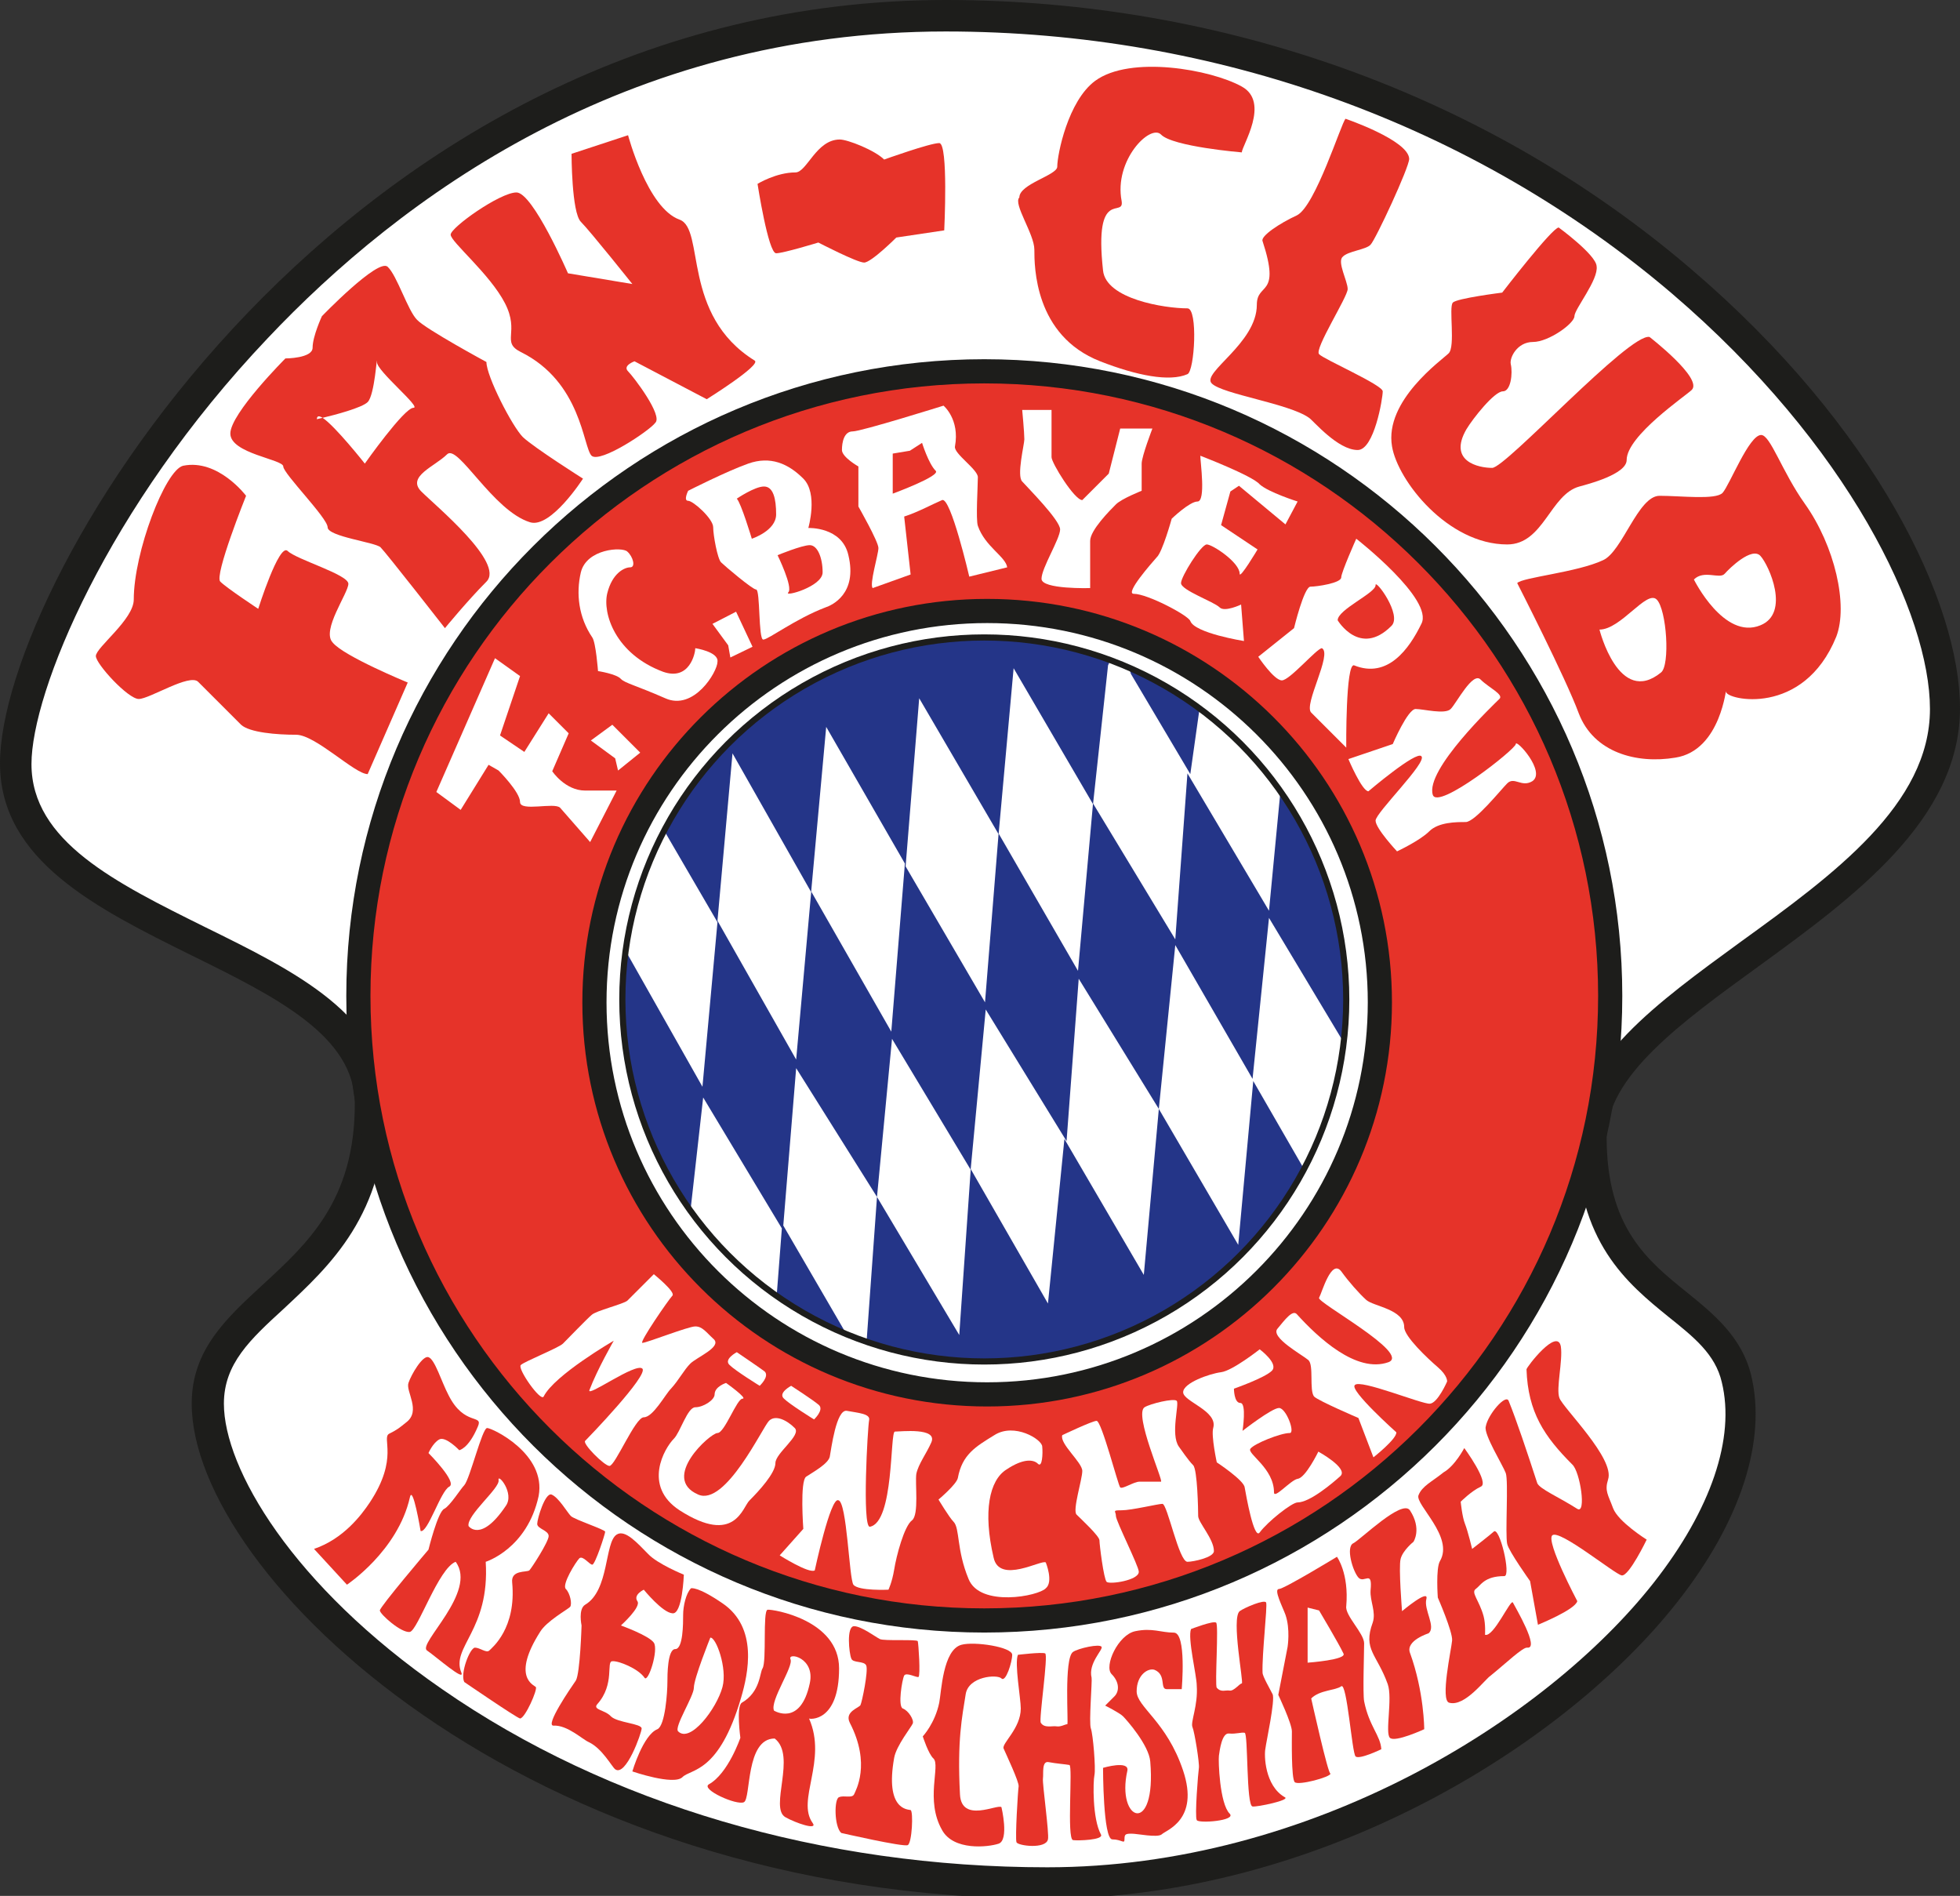
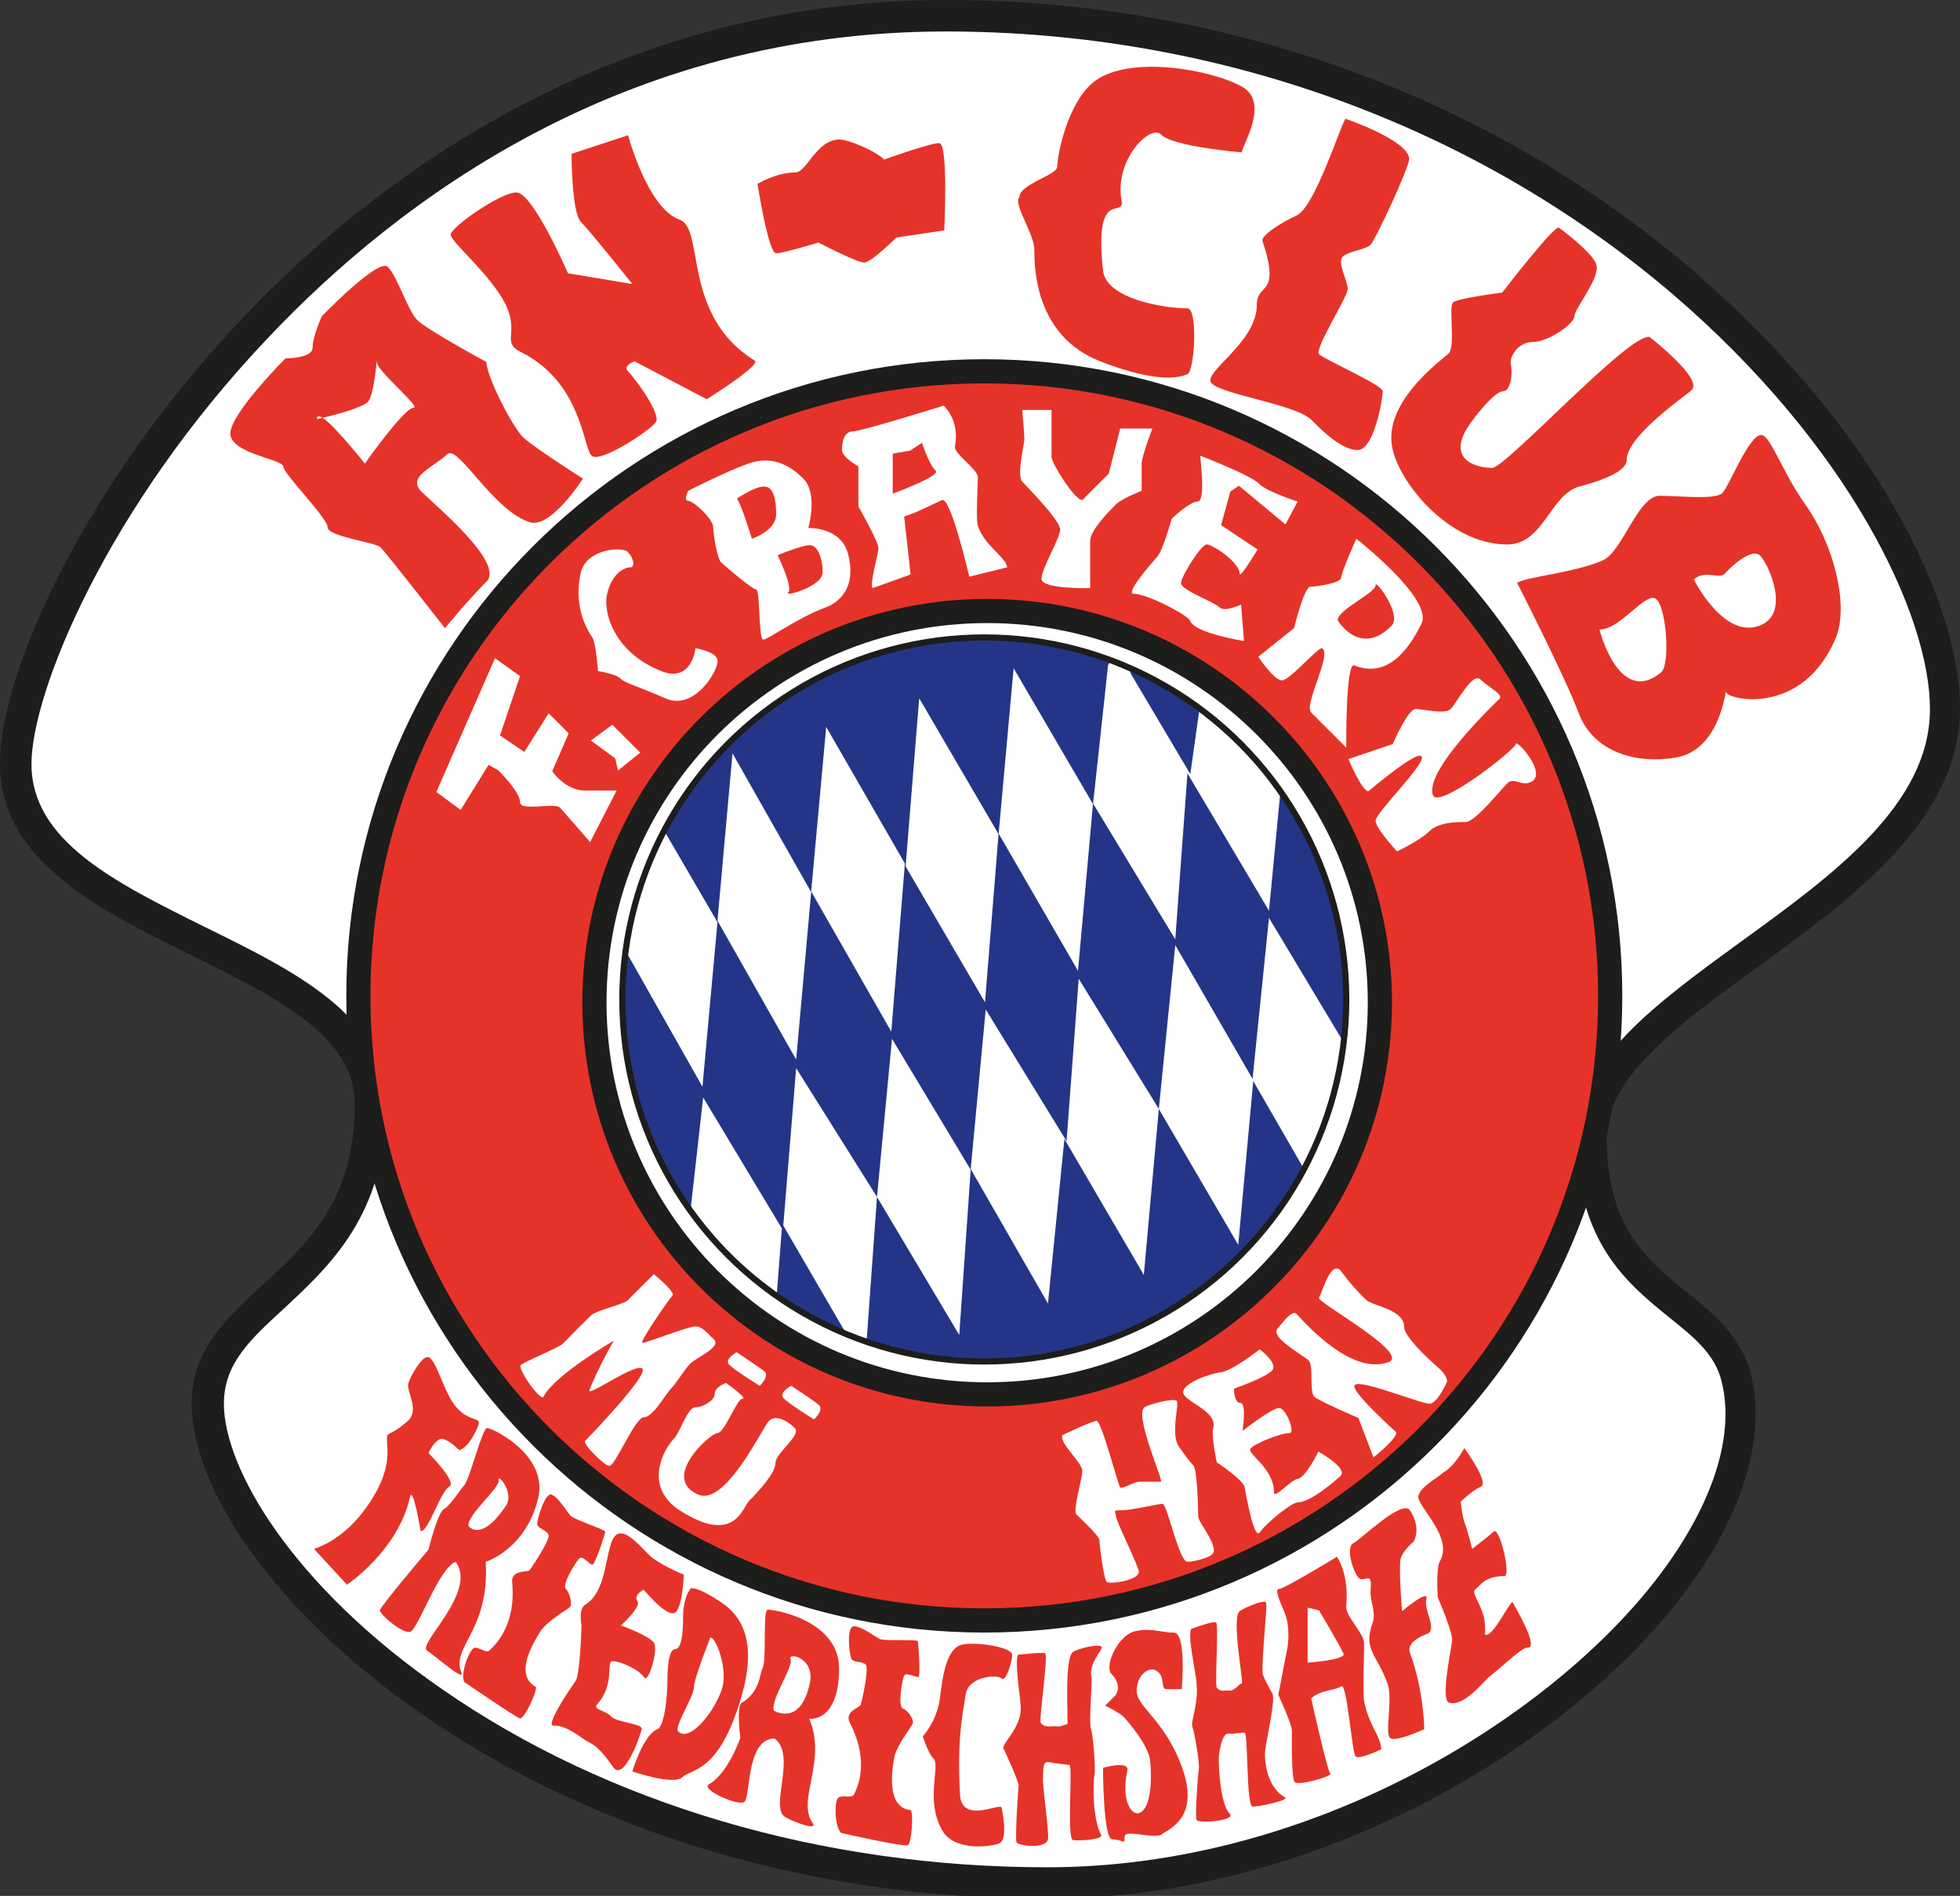
<svg xmlns="http://www.w3.org/2000/svg" xmlns:xlink="http://www.w3.org/1999/xlink" version="1.1" id="Ebene_1" x="0px" y="0px" viewBox="0 0 274 265" style="enable-background:new 0 0 274 265;" xml:space="preserve">
  <rect x="0" y="0" width="274" height="265" fill="#333333" stroke="none" />
  <style type="text/css">
	.st0{fill:#B20933;}
	.st1{fill:#B20933;stroke:#1D1D1B;stroke-width:15.4;}
	.st2{fill:none;stroke:#000000;stroke-width:1.1;}
	.st3{fill:#FFFFFF;}
	.st4{fill:#1D1D1B;}
	.st5{fill:#E63329;}
	.st6{fill:none;stroke:#1D1D1B;stroke-width:3.379;}
	.st7{clip-path:url(#SVGID_2_);}
	.st8{fill:#243588;}
</style>
  <g>
    <g>
      <g>
        <path class="st0" d="M168.8,126.2c0-27.3-1.9-49.7-5.6-67.2c-3.7-17.5-12.7-26.3-27-26.3c-9.7,0-16.9,4.9-21.8,14.7     c-4.8,9.8-7.8,21.1-8.9,33.8c-1.1,12.8-1.7,27.8-1.7,45c0,29.2,1.8,52,5.5,68.2c3.6,16.3,12.6,24.4,26.9,24.4     c14.4,0,23.5-8.1,27.1-24.4C166.9,178.2,168.8,155.4,168.8,126.2z" />
      </g>
      <g>
        <path class="st1" d="M168.8,126.2c0-27.3-1.9-49.7-5.6-67.2c-3.7-17.5-12.7-26.3-27-26.3c-9.7,0-16.9,4.9-21.8,14.7     c-4.8,9.8-7.8,21.1-8.9,33.8c-1.1,12.8-1.7,27.8-1.7,45c0,29.2,1.8,52,5.5,68.2c3.6,16.3,12.6,24.4,26.9,24.4     c14.4,0,23.5-8.1,27.1-24.4C166.9,178.2,168.8,155.4,168.8,126.2z" />
      </g>
      <g>
        <path class="st2" d="M168.8,126.2c0-27.3-1.9-49.7-5.6-67.2c-3.7-17.5-12.7-26.3-27-26.3c-9.7,0-16.9,4.9-21.8,14.7     c-4.8,9.8-7.8,21.1-8.9,33.8c-1.1,12.8-1.7,27.8-1.7,45c0,29.2,1.8,52,5.5,68.2c3.6,16.3,12.6,24.4,26.9,24.4     c14.4,0,23.5-8.1,27.1-24.4C166.9,178.2,168.8,155.4,168.8,126.2z" />
      </g>
    </g>
    <g>
      <g>
        <path class="st3" d="M2.2,106.7c0-23.2,46.2-104.5,130-104.5c88,0,139.7,66.5,139.7,96.8c0,27-49.4,39.4-49.4,59.8     c0,22.5,17.4,22.1,20.2,33.8c6.5,26.5-42.2,70.5-96.4,70.5C73.7,263.2,29,218,29,196.2c0-15.1,22.8-16.2,22.8-41.9     C51.8,132.1,2.2,130.7,2.2,106.7z" />
        <path class="st4" d="M146.2,265.4c-72.9,0-119.4-45.4-119.4-69.2c0-7.5,4.8-11.9,9.9-16.6c6.3-5.8,12.9-11.8,12.9-25.3     c0-9.5-11.1-15-22.9-20.8C13.6,127,0,120.3,0,106.7C0,81,48.3,0,132.2,0C171,0,208,13.3,236.4,37.6c26,22.2,37.6,46.8,37.6,61.4     c0,15.6-15,26.5-28.2,36.1c-10.9,7.9-21.2,15.4-21.2,23.8c0,12.7,5.7,17.3,11.3,21.8c3.7,3,7.6,6.2,8.9,11.5     c2.2,9.1-1.4,20.4-10.3,31.7C218.8,243.9,184.5,265.4,146.2,265.4z M132.2,4.4c-44.8,0-76.3,23.3-94.8,42.9     c-22.5,23.7-33,49.5-33,59.5c0,10.8,11.8,16.6,24.3,22.8C41.1,135.7,54,142,54,154.3c0,15.5-8,22.7-14.3,28.6     c-4.7,4.3-8.4,7.7-8.4,13.3c0,9,9.5,25.4,30.5,39.9c23.2,16.1,53.2,24.9,84.6,24.9c36.8,0,69.7-20.6,84.8-39.8     c8-10.2,11.4-20.2,9.5-28c-0.9-3.9-3.9-6.3-7.4-9.1c-5.8-4.7-12.9-10.5-12.9-25.2c0-10.6,11.2-18.7,23-27.3     c13-9.4,26.4-19.2,26.4-32.5c0-13.1-11.3-36.9-36.1-58.1C206,17.4,170,4.4,132.2,4.4z" />
      </g>
      <g>
        <g>
          <path class="st5" d="M137.6,51.9c-48.3,0-87.5,39.2-87.5,87.3c0,48.2,39.3,87.3,87.5,87.3c48.3,0,87.5-39.2,87.5-87.3      C225.1,91.1,185.9,51.9,137.6,51.9z M138,194.9c-30.3,0-54.9-24.5-54.9-54.8c0-30.2,24.6-54.7,54.9-54.7      c30.3,0,54.9,24.5,54.9,54.7C192.9,170.3,168.3,194.9,138,194.9z" />
        </g>
        <g>
          <path class="st6" d="M137.6,51.9c-48.3,0-87.5,39.2-87.5,87.3c0,48.2,39.3,87.3,87.5,87.3c48.3,0,87.5-39.2,87.5-87.3      C225.1,91.1,185.9,51.9,137.6,51.9z M138,194.9c-30.3,0-54.9-24.5-54.9-54.8c0-30.2,24.6-54.7,54.9-54.7      c30.3,0,54.9,24.5,54.9,54.7C192.9,170.3,168.3,194.9,138,194.9z" />
        </g>
      </g>
      <g>
        <defs>
          <ellipse id="SVGID_1_" cx="137.6" cy="139.7" rx="50.6" ry="50.6" />
        </defs>
        <clipPath id="SVGID_2_">
          <use xlink:href="#SVGID_1_" style="overflow:visible;" />
        </clipPath>
        <g class="st7">
          <g>
            <path class="st8" d="M175.1,150.8l2.3-22.5l15,25l2.9-30l-15.2-24.2l-2.7,28.2L166,108.1l-1.7,23.2l-11.5-19l-2.1,23.4       l-11.1-19.2l-1.9,23.6l-11.1-19l1.9-23.5l11.1,19l2.1-23.2l11.1,19l2.1-19.4l1.7-3.8l1.5,5l8.3,14l3.3-23.4l-57.2-4.2L88,106.4       l3.1,6.7l9.2,15.8l-2.1,23l-14.7-26L95,182.8l3.3-29.4l11,18.3l-1.9,24.7l33,3.8l44.2-32.8l-9.4-16.3l-2.1,22.9L162,155       l-2.1,23.2l-11.1-19l-2.3,23l-10.8-18.8l2.1-22.3l11.3,18.4l1.7-22.7L162,155l2.3-22.9L175.1,150.8z M126.5,120.7l-1.9,23.5       l-11.2-19.6l2.1-23L126.5,120.7z M113.4,124.7l-2.1,23.4l-11-19.4l2.1-23.4L113.4,124.7z M122.6,167.3l-1.7,23.6l-11.4-19.6       l1.8-22L122.6,167.3l2.1-22.1l11,18.3l-1.6,23.1L122.6,167.3z" />
          </g>
        </g>
        <use xlink:href="#SVGID_1_" style="overflow:visible;fill:none;stroke:#1D1D1B;stroke-width:0.86;" />
      </g>
      <path class="st3" d="M64.4,113.2l-3.4-2.5l8.2-18.7l3.5,2.5l-2.8,8.3l3.4,2.3l3.4-5.4l2.8,2.8l-2.3,5.3c0,0,1.8,2.7,4.6,2.7    c2.8,0,4.4,0,4.4,0l-3.7,7.2c0,0-3.4-3.9-4.2-4.8c-0.8-0.8-5.6,0.6-5.6-0.8c0-1.4-3-4.4-3-4.4l-1.4-0.8L64.4,113.2z" />
      <polygon class="st3" points="82.6,103.5 86,106 86.4,107.7 89.5,105.2 85.6,101.3   " />
      <path class="st3" d="M97.2,90.6c0,0.7-0.8,4.6-4.5,3.3c-6.7-2.5-8.5-8.2-7.8-11c0.7-2.8,2.4-3.6,3.2-3.6c0.8,0,0.4-1.5-0.4-2.2    c-0.7-0.7-5.7-0.4-6.5,2.9c-0.7,3-0.3,6.3,1.6,9.1c0.5,0.7,0.8,4.7,0.8,4.7s2.6,0.4,3.2,1.1c0.6,0.6,2.1,0.9,6.2,2.7    c4,1.8,7.3-3.7,7.3-5.1C100.5,91.1,97.2,90.6,97.2,90.6z" />
-       <polygon class="st3" points="99.6,87.2 101.8,90.2 102.1,91.9 105.2,90.4 102.9,85.5   " />
      <g>
        <g>
          <path class="st3" d="M118.6,77.6c-0.9-4-5.6-3.8-5.6-3.8s1.4-4.8-0.7-6.9c-2.1-2.1-4.6-3.2-7.7-2.1c-3.1,1.1-8.4,3.8-8.4,3.8      s-0.7,1.4,0,1.4c0.7,0,3.5,2.5,3.5,3.7c0,1.1,0.6,4.4,1.1,4.9c0.5,0.5,4.4,3.8,4.9,3.8c0.6,0,0.3,7,1,7c0.7,0,4.5-2.9,8.7-4.5      C116.3,84.6,119.9,83,118.6,77.6z M105.1,75.3c0,0-1.5-5-2.1-5.6c0,0,2.5-1.7,3.8-1.7c1.3,0,1.7,1.7,1.7,3.9      C108.5,74.2,105.1,75.3,105.1,75.3z M110.2,82.8c0.7-0.7-1.5-5.2-1.5-5.2s3.4-1.4,4.5-1.4c1.1,0,1.8,1.8,1.8,3.8      C115,82,109.5,83.5,110.2,82.8z" />
        </g>
      </g>
      <g>
        <g>
          <path class="st3" d="M136.7,73.5c-0.3-0.9,0-5.6,0-6.8c0-1.1-3.4-3.3-3.2-4.3c0.7-3.8-1.6-5.7-1.6-5.7s-11.5,3.6-12.7,3.6      c-1.2,0-1.5,1.5-1.5,2.6c0,1,2.3,2.3,2.3,2.3v5.6c0,0,2.8,4.9,2.8,5.8c0,0.9-1.3,5.1-0.8,5.6l5.3-1.9l-0.9-8.1      c1.9-0.6,4.1-1.8,5.3-2.3c1.2-0.5,3.8,10.7,3.8,10.7l5.3-1.3C140.6,77.8,137.7,76.4,136.7,73.5z M124.8,69c0-0.8,0-5.6,0-5.6      l2.4-0.4l1.7-1.1c0,0,0.9,2.9,1.9,3.9C131.6,66.5,124.8,69,124.8,69z" />
        </g>
      </g>
      <path class="st3" d="M142.9,57.3c0.9,0,4.1,0,4.1,0s0,5.8,0,6.6c0,0.8,3.2,6,4.3,6l3.7-3.7l1.6-6.3h4.5c0,0-1.5,3.9-1.5,4.9    c0,0.9,0,3.8,0,3.8s-2.8,1.1-3.6,1.9c-0.8,0.8-3.6,3.6-3.6,5.1c0,1.5,0,6.6,0,6.6s-6.8,0.2-6.8-1.3c0-1.5,2.6-5.6,2.6-6.9    c0-1.3-4.6-5.9-5.3-6.7c-0.8-0.8,0.3-5.2,0.3-5.9C143.2,60.5,142.9,57.3,142.9,57.3z" />
      <path class="st3" d="M167.8,63.7c0,0.9,0.8,6.4-0.4,6.4c-1.1,0-3.6,2.4-3.6,2.4s-1.3,4.7-2.1,5.4c-0.7,0.8-4.5,5.1-3.2,5.1    c1.9,0,7.6,3,7.9,3.8c0.6,1.7,7.5,2.8,7.5,2.8l-0.4-5.1c0,0-2.3,1.1-3,0.4c-0.8-0.8-5.4-2.4-5.4-3.4c0-0.9,2.8-5.4,3.6-5.4    c0.8,0,4.6,2.5,4.6,4.1c0,0.8,2.5-3.4,2.5-3.4l-5.1-3.4l1.3-4.7l1.2-0.8l6.5,5.4l1.7-3.2c0,0-4.1-1.3-5.3-2.4    C175.1,66.5,167.8,63.7,167.8,63.7z" />
      <g>
        <g>
          <path class="st3" d="M189.6,75.3c0,0-2.1,4.7-2.1,5.4c0,0.8-3.4,1.3-4.3,1.3c-0.9,0-2.3,5.8-2.3,5.8l-5,4c0,0,2.2,3.3,3.3,3.3      c1.1,0,4.9-4.5,5.6-4.5c1.5,0.8-2.6,7.9-1.5,9c1.1,1.1,4.9,4.9,4.9,4.9s-0.1-11.9,1.1-11.5c4.7,1.9,7.7-2.3,9.4-5.8      C200.5,83.8,189.6,75.3,189.6,75.3z M194.5,87.5c-4.4,4.4-7.5-0.8-7.5-0.8c0-1.5,5.3-3.8,5.3-4.9      C192.2,80.8,196.1,86,194.5,87.5z" />
        </g>
      </g>
      <path class="st3" d="M191.3,110.6c-0.9,0-2.8-4.5-2.8-4.5l6.2-2.1c0,0,2.1-4.9,3.2-4.9c1.1,0,4.1,0.8,4.9,0    c0.8-0.8,3.1-5.3,4.2-4.1c1.1,1.1,3.3,2.1,2.6,2.7c-0.7,0.7-10.4,9.9-9.3,13.4c0.7,2.2,11.6-6.4,11.6-7.1c0-0.8,4.3,3.9,2.3,5.2    c-1.5,0.9-2.5-0.7-3.5,0.3c-0.9,0.9-4.5,5.4-5.8,5.4c-1.3,0-3.8,0-5.1,1.3c-1.3,1.3-4.5,2.8-4.5,2.8s-3-3.2-3-4.3    c0-1.1,7.3-8.2,6.4-9C198,104.9,191.3,110.6,191.3,110.6z" />
      <path class="st3" d="M76,195.2c-0.4,0.8-3.7-3.9-3.2-4.4c0.5-0.5,5.3-2.4,5.9-3c0.6-0.6,3.4-3.5,4-4c0.6-0.6,4.4-1.5,5-2    c0.6-0.6,3.7-3.7,3.7-3.7s3.1,2.5,2.6,3c-0.5,0.5-4.7,6.6-4.2,6.6c0.6,0,6.4-2.3,7.4-2.3c1,0,1.5,0.8,2.6,1.8    c1.1,1.1-2.4,2.5-3.3,3.4c-0.9,0.9-1.6,2.3-2.7,3.5c-0.8,0.8-2.5,4-3.8,4c-1.2,0-4,6.8-4.8,6.8c-0.7,0-3.8-3.1-3.4-3.5    c0.4-0.4,8.9-9.2,8-10.1c-0.9-0.9-7.8,4.1-7.4,3c1.1-2.9,3.4-6.9,3.4-6.9S77.5,192.2,76,195.2z" />
      <path class="st3" d="M101.5,193.3c0,0-1.6,0.5-1.6,1.6c0,0.8-1.6,1.8-2.7,1.8s-2.1,3.5-3,4.4c-1.3,1.3-4.4,6.6,0.8,10    c7.8,5,8.8-0.5,9.8-1.4c1.3-1.3,3.6-3.8,3.6-5.2s3.7-3.9,2.7-4.9c-1.1-1.1-2.7-1.9-3.6-1c-0.9,0.9-6.1,12-9.9,10.3    c-5.3-2.3,1.7-8.6,2.7-8.6c1,0,2.7-4.8,3.5-4.8C104.6,195.5,101.5,193.3,101.5,193.3z" />
      <path class="st3" d="M103,189c0,0-1.9,1-1,1.8c0.8,0.8,4.2,2.9,4.2,2.9s1.4-1.3,0.7-2C106.1,191.1,103,189,103,189z" />
      <path class="st3" d="M110.6,193.7c0,0-1.9,1-1,1.8c0.8,0.8,4.2,2.9,4.2,2.9s1.4-1.3,0.7-2C113.7,195.7,110.6,193.7,110.6,193.7z" />
-       <path class="st3" d="M113.9,219.5c-0.8,0.5-4.9-2.1-4.9-2.1l3.3-3.7c0,0-0.5-6.7,0.4-7.3c0.9-0.6,3.1-1.8,3.3-2.8    c0.2-1,0.9-6.7,2.4-6.4c1.6,0.3,3.3,0.4,3.1,1.3c-0.2,0.9-1,15,0.1,14.9c3.4-0.6,2.8-13.3,3.5-13.3c0.8,0,6-0.6,5.1,1.5    c-0.7,1.6-1.8,3-2.1,4.4c-0.2,1.3,0.4,5.7-0.6,6.5c-1.1,0.8-2.2,5-2.5,6.9c-0.3,1.8-0.8,2.8-0.8,2.8s-4.2,0.2-4.9-0.7    c-0.6-0.9-0.9-11.6-2.1-11.8C116.1,209.2,113.9,219.5,113.9,219.5z" />
-       <path class="st3" d="M146.2,218.4c-0.5-0.5-6.5,3.1-7.3-0.7c-1.5-6.4-0.6-10.8,1.8-12.3c2.4-1.6,3.8-1.4,4.4-0.8    c0.6,0.6,0.7-1.4,0.6-2.4c0-1-3.9-3.4-6.7-1.6c-2.6,1.6-4.5,2.7-5.1,6c-0.2,0.9-2.7,3-2.7,3s1.5,2.5,2.1,3.1    c0.9,0.9,0.4,3.9,2.1,8c1.6,4,9.8,2.4,10.8,1.3C147.3,221.1,146.2,218.4,146.2,218.4z" />
      <path class="st3" d="M148.5,200.6c-0.4,1.2,2.8,3.8,2.8,5c0,1.2-1.4,5.5-0.8,6.1c0.6,0.6,3.2,3,3.2,3.6c0,0.6,0.6,5.4,1,5.8    c0.4,0.4,4.5-0.2,4.5-1.4c0-0.8-3.2-7.1-3.2-7.8c0-0.7-0.6-0.8,0.8-0.8c1.4,0,5.1-0.9,5.7-0.9c0.7,0,2.3,8.1,3.5,8.1    c0.8,0,3.7-0.6,3.7-1.5c0-1.7-2.2-4-2.2-4.9c0-0.8-0.1-6.5-0.7-7.1c-0.7-0.7-1.7-2.2-2-2.6c-1.2-1.7,0.1-6-0.3-6.4    c-0.4-0.4-3.7,0.4-4.5,0.9c-1.5,1,2.7,10.4,2.3,10.4c-0.4,0-2.2,0-3,0c-0.8,0-2.4,1.1-2.7,0.8c-0.3-0.3-2.6-9.3-3.3-9.3    C152.7,198.6,148.5,200.6,148.5,200.6z" />
      <path class="st3" d="M165.4,194.6c0,1.3,4.9,2.6,4.2,5c-0.3,1.1,0.5,4.8,0.5,4.8s3.8,2.5,3.9,3.5c0.2,1.1,1.3,7.4,2.1,6.3    c1.1-1.5,4.5-4.2,5.3-4.2c1.7,0,4.9-2.7,6-3.7c1.1-1.1-3.1-3.4-3.1-3.4s-1.8,3.7-2.9,3.8c-1,0.2-3.3,2.9-3.3,1.9    c0-3.4-3.8-5.4-3.3-6.1c0.5-0.7,4.2-2.2,5.5-2.2c0.8,0-0.5-3.5-1.5-3.5c-1,0-5.1,3.2-5.1,3.2s0.6-3.9-0.3-3.9c-0.9,0-0.9-2-0.9-2    s4.3-1.5,5.3-2.5c1-1-1.7-3-1.7-3s-3.8,3-5.4,3.2C169.1,192,165.4,193.3,165.4,194.6z" />
      <path class="st3" d="M195.2,200.2c0.1,0.9-3.2,3.5-3.2,3.5l-2.1-5.5c0,0-5.6-2.4-6.2-3c-0.7-0.9,0-4.4-0.8-5.1    c-0.8-0.7-5.4-3.2-4.3-4.4c1-1.2,2.1-2.7,2.7-2c2.9,3.2,8.3,8.3,12.8,6.7c3.2-1.2-10.1-8.4-9.7-9c0.4-0.7,1.7-5.5,3.1-3.7    c1,1.4,2.5,3.1,3.5,4c1,0.9,5.3,1.3,5.3,3.8c0,1.3,3.3,4.4,4.7,5.6c1.4,1.2,1.3,2,1.3,2s-1.3,3-2.4,3.1c-1.1,0.1-9.8-3.5-10.5-2.6    C188.6,194.3,195.2,200.2,195.2,200.2z" />
-       <path class="st5" d="M51.4,108.2c-1.8,0-7.3-5.5-10-5.5c-2.7,0-6.5-0.3-7.7-1.4c-1.2-1.2-4.9-4.9-6-6c-1.2-1.2-6.8,2.4-8.3,2.4    c-1.5,0-6-4.9-6-6c0-1.2,5.3-5.1,5.3-7.9c0-6.6,4.4-18.1,6.9-18.7c4.9-1,8.8,4.2,8.8,4.2s-4.5,11.2-3.6,12    c0.9,0.9,5.3,3.8,5.3,3.8s2.9-9.2,4.1-8.1c1.2,1.2,8.5,3.3,8.5,4.6c0,1.3-3.8,6.5-2.2,8.2C48,91.7,57,95.4,57,95.4L51.4,108.2z" />
      <g>
        <g>
          <path class="st5" d="M73.1,61.1c-1.5-1.5-5.1-8.5-5.1-10.5c0,0-8.5-4.6-9.7-5.9c-1.3-1.3-2.8-6.2-4.1-7.4      c-1.3-1.3-9.2,6.9-9.2,6.9s-1.3,2.8-1.3,4.4c0,1.5-3.8,1.5-3.8,1.5s-7.7,7.7-7.7,10.5c0,2.8,7.4,3.6,7.4,4.6s6.2,7.2,6.2,8.5      c0,1.3,6.7,2.1,7.4,2.8c0.8,0.8,9,11.3,9,11.3s3.2-3.9,5.8-6.5c2.6-2.6-7.1-10.6-9.1-12.6c-2.1-2.1,1.9-3.5,3.6-5.2      c1.5-1.5,6.4,7.9,11.6,9.5c2.9,0.9,7.4-6.1,7.4-6.1S74.7,62.6,73.1,61.1z M57.8,57c-1.3,0-6.8,7.8-6.8,7.8s-4.1-5.2-5.9-6.4      c-0.5,0.1-0.8,0.2-0.8,0.2c0-0.5,0.3-0.5,0.8-0.2c1.7-0.4,5.5-1.4,6.3-2.2c1-1,1.3-6.9,1.3-5.6C52.6,51.8,59,57,57.8,57z" />
        </g>
      </g>
      <path class="st5" d="M82.7,63.7c-1.2-1.2-1.4-10.3-9.9-14.5c-2.8-1.4-0.1-2.7-2.2-6.8c-2.1-4.1-7.6-8.6-7.6-9.6    c0-1,6.9-5.9,9.2-5.9c2.3,0,7.2,11.3,7.2,11.3l9,1.5c0,0-5.9-7.4-7.2-8.7c-1.3-1.3-1.3-9.5-1.3-9.5l7.9-2.6c0,0,2.7,10.2,7.2,11.8    c3.6,1.3,0.2,13.3,10.5,19.7c1,0.6-6.7,5.4-6.7,5.4l-10.1-5.3c0,0-1.7,0.6-0.9,1.4c0.8,0.8,4.9,6.2,3.8,7.2    C90.8,60.2,83.9,64.8,82.7,63.7z" />
      <path class="st5" d="M105.9,25.7c0,0,1.5,9.7,2.6,9.7c1,0,5.9-1.5,5.9-1.5s5.4,2.8,6.4,2.8c1,0,4.5-3.5,4.5-3.5l6.7-1    c0,0,0.6-12.2-0.7-12.2c-1.3,0-7.7,2.3-7.7,2.3c-1.3-1.3-5.1-2.8-6.2-2.8c-3.3,0-4.6,4.6-6.2,4.6    C108.5,24.1,105.9,25.7,105.9,25.7z" />
      <path class="st5" d="M173.6,21.3c0-0.9,4-7,0-9.2c-4.3-2.4-15.6-4.4-20.5-0.8c-3.8,2.8-5.3,10.3-5.3,12c0,1.2-5.3,2.4-5.3,4.3    c-0.9,0.9,2.1,5.1,2.1,7.3c0,2.3,0,12,9.2,15.6c5.1,2,9.7,2.9,12.2,1.8c1-0.4,1.5-9.2,0-9.2c-3.2,0-11.4-1.3-11.8-5.3    c-1.3-11.8,3-7.2,2.6-9.7c-1.1-5.7,4-10.8,5.5-9.3C163.9,20.5,173.6,21.3,173.6,21.3z" />
      <path class="st5" d="M188.1,16.6c-0.6,0.6-4.2,12.2-6.8,13.5c-2.4,1.1-5.1,2.9-4.8,3.6c2.6,7.9-0.8,5.7-0.8,8.9    c0,5.4-7.8,9.5-6.3,11c1.5,1.5,10.8,2.8,13.6,4.8c0.6,0.4,4,4.5,6.8,4.5c2.3,0,3.5-7.2,3.5-8.2c0-0.9-8.3-4.5-8.9-5.2    c-0.7-0.7,4-8,4-9.1c0-1.1-1.5-3.8-0.7-4.5c0.7-0.8,3.3-1,3.9-1.7c0.7-0.7,5.4-10.8,5.4-12C196.9,19.6,188.1,16.6,188.1,16.6z" />
      <path class="st5" d="M217.9,31.8c-0.9,0-7.9,9.1-7.9,9.1s-6.4,0.8-6.9,1.4c-0.6,0.6,0.4,6.2-0.6,7.1c-0.9,0.9-9,6.6-7.9,13    c0.8,4.8,7.8,13.7,16.1,13.7c5.1,0,6-7,10.1-8.1c1.1-0.3,6.6-1.7,6.6-3.7c0-3.4,8.3-9,9.1-9.8c1.6-1.6-5.9-7.4-5.9-7.4    c-2.8-0.6-20.1,18.3-22,18.3c-1.9,0-6.2-0.9-3.6-5.4c0.9-1.5,3.9-5.3,5.1-5.3c1.1,0,1.4-2.5,1.1-3.8c-0.2-0.9,0.9-3.1,3.1-3.1    s5.8-2.6,5.8-3.6c0-1,3.4-5.1,3.1-7C223.1,35.6,217.9,31.8,217.9,31.8z" />
      <g>
        <g>
          <path class="st5" d="M252.3,70.4c-3.2-4.5-4.8-9.6-6.1-9.6c-1.7,0-4.4,7-5.4,8.1c-1,1-5.8,0.4-8.8,0.4s-5.2,7.8-7.9,9      c-3.6,1.7-11.3,2.4-12,3.2c0,0,6.8,13.3,8.6,18.2c2.1,5.5,8.1,7.1,13.5,6.2c6.5-1,7.1-10.3,7.1-9.2c0,1.1,10.8,3.6,15.4-7.7      C258.4,84.6,256.5,76.3,252.3,70.4z M232.2,94c-5.9,4.8-8.6-6-8.6-6c3,0,6.6-5.6,8-4.2C233,85.2,233.5,93,232.2,94z M246.1,87.4      c-5.1,2.1-9.3-6.4-9.3-6.4c1.4-1.4,3.6,0,4.3-0.8c0.7-0.8,3.8-3.8,5-2.5C247.3,79,250.3,85.7,246.1,87.4z" />
        </g>
      </g>
      <path class="st5" d="M43.9,216.5c4.1-1.4,6.6-4.7,7.8-6.5c4.1-6.2,1.6-9,2.7-9.6c1.2-0.6,1.4-0.8,2.4-1.6c2.1-1.6-0.1-4.3,0.3-5.5    c0.4-1.2,2-3.9,2.8-3.6c0.9,0.3,1.8,3.4,2.8,5.3c2.2,4.4,4.9,2.6,4.1,4.4c-1.3,3.1-2.6,3.3-2.6,3.3s-1.9-2-2.8-1.5    c-0.9,0.5-1.5,1.9-1.5,1.9s4.1,4.1,2.9,4.7c-1.2,0.6-3,6.5-4,6.2c0,0-1.1-6.6-1.5-4.7c-1.7,7.5-8.8,12.2-8.8,12.2L43.9,216.5z" />
      <path class="st5" d="M194.3,242.9c-0.7-0.7,0.4-5.5-0.3-7.5c-1.5-4.2-3.5-4.8-2.1-8.6c0.5-1.5-0.4-3-0.3-4.5    c0.3-3-0.9-0.9-1.7-1.8c-0.8-0.9-1.8-4.3-0.7-4.8c1-0.5,6.8-6.2,7.9-4.6c1.7,2.6,0.5,4.4,0.5,4.4s-1.5,1.2-1.8,2.4    c-0.3,1.2,0.2,7.3,0.2,7.3s3.8-3.2,3.4-1.7c-0.4,1.5,1.4,3.9,0.3,4.8c0,0-3.2,1-2.6,2.7c2,5.5,2,10.7,2,10.7    S195,243.6,194.3,242.9z" />
      <path class="st5" d="M86.2,214.5c-1.7,1.1-1,7.8-4.4,9.8c-1,0.6-0.5,2.9-0.5,2.9s-0.2,6.7-0.8,7.7c-0.7,1-4.4,6.4-3.1,6.3    c1.9-0.1,4,1.9,4.9,2.3c1.9,0.9,3.2,3.4,3.7,3.8c1.5,1.1,3.7-5.1,3.7-5.7c0-0.7-3.4-0.8-4.3-1.7c-0.8-0.9-2.6-0.9-1.9-1.7    c2.5-2.8,1.2-6,2.1-6c0.8-0.1,3.6,1,4.5,2.3c0.5,0.8,2-3.9,1.3-4.9c-0.7-1-4.6-2.4-4.6-2.4s2.9-2.6,2.3-3.4    c-0.6-0.9,0.9-1.6,0.9-1.6s2.6,3.2,4,3.3c1.4,0.2,1.6-5.4,1.6-5.4s-3.7-1.5-5-2.9C89.2,215.8,87.4,213.7,86.2,214.5z" />
-       <path class="st5" d="M220.5,223.8c-0.3,1.2-5.5,3.3-5.5,3.3l-1.1-6.1c0,0-3-4.2-3.2-5.2c-0.3-1.3,0.2-8.8-0.2-9.9    c-0.4-1.1-3.1-5.4-2.8-6.5c0.3-1.7,2.8-4.6,3.2-3.6c1.1,2.7,2.6,7.2,4,11.5c0.3,0.8,3.1,2,5.6,3.6c1.3,0.8,0.4-5.2-0.7-6.2    c-3.9-3.9-6.2-7.3-6.4-13.3c0-0.3,4.3-5.9,4.8-3.2c0.3,2-0.7,5.9-0.2,7.2c0.5,1.4,7.8,8.5,6.8,11.4c-0.5,1.6,0,2.1,0.7,4    c0.7,1.9,4.7,4.4,4.7,4.4s-2.5,5.2-3.5,5c-1-0.2-8.7-6.5-9.7-5.6C216.1,215.5,220.5,223.8,220.5,223.8z" />
      <path class="st5" d="M140,252.6c-0.5-0.5-5.6,2.3-5.8-1.8c-0.4-7.6,0.3-10.8,0.8-14c0.4-2.5,4.4-2.8,5-2.2    c0.6,0.6,1.5-2.3,1.5-3.3c0-1.1-5.3-1.9-7.1-1.4c-2.6,0.7-2.8,6.6-3.1,8.1c-0.6,2.9-2.3,4.7-2.3,4.7s0.8,2.5,1.5,3.1    c1,1-1.2,5.8,1.2,10c1.6,2.9,6.4,2.4,7.9,1.9C141.1,257.2,140,252.6,140,252.6z" />
      <path class="st5" d="M142.3,231.3c-0.5,1.2,0.4,6.1,0.4,7.5c0,2.8-2.7,4.9-2.4,5.6c0.3,0.7,2.2,4.7,2.1,5.3    c-0.1,0.6-0.5,7.2-0.3,7.8c0.2,0.5,4.1,1,4.4-0.4c0.2-0.8-0.8-7.8-0.7-8.5c0.1-0.7-0.2-2.5,0.8-2.3c1,0.2,2.4,0.3,2.9,0.4    c0.5,0.1-0.4,10.3,0.5,10.5c0.6,0.1,4.4,0,3.9-0.8c-1.2-2.2-1.1-7.4-0.9-8.3c0.2-0.9-0.2-5.7-0.5-6.5c-0.3-0.8,0.2-6.6,0.1-7.1    c-0.5-2,1.6-3.9,1.4-4.3c-0.2-0.5-3.3,0.2-4,0.7c-1.3,0.9-0.6,10.2-0.8,10.1c-0.3,0-0.9,0.4-1.5,0.3c-0.6-0.1-1.7,0.3-2.2-0.5    c-0.3-0.4,1.1-9.6,0.6-9.7C145.6,230.9,142.3,231.3,142.3,231.3z" />
      <g>
        <g>
          <path class="st5" d="M190.7,237.8c-0.2-1.1,0-6.8,0-8.1c0-1.4-2.7-3.9-2.5-5.2c0.4-4.6-1.3-6.9-1.3-6.9s-7.4,4.5-8.1,4.5      c-0.8,0,0.5,2.5,0.9,3.6c0.7,2,0.3,4.5,0.3,4.5l-1.3,6.7c0,0,1.9,4,1.9,5.1c0,1.1-0.1,6.6,0.4,7.1c0.5,0.5,5-0.7,5-1.2      c-0.3,0.3-2.7-10.5-2.7-10.5c1.2-1.2,3.4-1.1,4.2-1.7c0.8-0.6,1.5,9.3,2,9.8c0.5,0.5,3.6-1,3.6-1      C193,242.6,191.4,241.3,190.7,237.8z M182.8,232.4c0-0.9,0-7.7,0-7.7l1.6,0.4c0,0,2.8,4.7,3.4,6      C188.4,232,182.8,232.4,182.8,232.4z" />
        </g>
      </g>
      <g>
        <g>
          <path class="st5" d="M68.1,199.6c-0.7,0-2.4,7.1-3.2,8c-0.5,0.5-2,2.9-2.8,3.3c-0.9,0.4-2.2,5.7-2.2,5.7s-6.8,8-6.8,8.5      s3,3.2,4.2,3c1.1-0.2,4-8.9,6.4-9.8c3.1,4.2-5.4,11.5-4,12.4c1.3,0.9,5.3,4.4,4.8,3.1c-1.5-3.6,4-5.9,3.4-15.5      c0,0,5.8-1.8,7.4-9.2C76.4,203.2,68.8,199.6,68.1,199.6z M70.7,210.5c-3.5,5.2-5.2,2.8-5.2,2.8c-0.3-1.5,4.4-5.3,4.2-6.4      C69.5,205.8,72,208.7,70.7,210.5z" />
        </g>
      </g>
      <path class="st5" d="M64.9,235.1c-0.6-1.2,0.8-4.8,1.5-4.8c0.7,0,1.6,0.8,2,0.4c0.4-0.4,3.8-3.1,3.2-9.5c-0.2-1.8,2-1.4,2.4-1.7    c0.3-0.3,2.7-4,2.7-4.8c0-0.8-1.6-1-1.6-1.7c0-0.7,1.1-4.4,2-4.1c1,0.4,2.2,2.5,2.7,3c0.5,0.5,4.8,1.9,4.8,2.2    c0,0.3-1.4,4.6-1.8,4.6c-0.4,0-1.3-1.3-1.8-0.9c-0.5,0.5-2.5,3.7-1.9,4.3c0.6,0.6,0.9,2.1,0.6,2.5c-0.4,0.4-3.3,2-4.2,3.5    c-4,6.3-0.9,7.4-0.6,7.7c0.3,0.3-1.5,4.4-2.2,4.4C72.2,240.1,64.9,235.1,64.9,235.1z" />
      <g>
        <g>
          <path class="st5" d="M117.3,233.2c0-6.8-9.3-8.3-10-8.2c-0.7,0.2-0.1,7.2-0.7,8.2c-0.4,0.6-0.3,3.3-2.9,4.8      c-0.8,0.5-0.2,4.9-0.2,4.9s-1.7,5-4.4,6.5c-1.2,0.7,3.9,3,4.9,2.5c1-0.5,0.2-8.9,4.3-8.9c3.1,2.4-0.8,9.7,1.5,11      c1.4,0.8,4.6,1.9,3.8,0.8c-2.3-3.2,2.1-8.7-0.5-14.6C113.1,240.3,117.3,240.8,117.3,233.2z M113.2,235.3c-1.3,6.1-5,3.8-5,3.8      c-0.6-1.4,2.8-6.2,2.3-7.2C110.1,230.9,114,231.7,113.2,235.3z" />
        </g>
      </g>
      <path class="st5" d="M117.6,256.2c-1-0.9-1-4.8-0.3-5c0.7-0.3,1.8,0.2,2.1-0.4c0.2-0.5,2.4-4.2-0.6-10c-0.8-1.6,1.4-2.1,1.5-2.5    c0.2-0.4,1.1-4.7,0.8-5.5c-0.3-0.7-1.9-0.3-2.1-1c-0.3-0.7-0.7-4.5,0.4-4.5c1,0,3,1.5,3.6,1.8c0.6,0.3,5.2,0,5.3,0.3    c0.1,0.3,0.4,4.8,0.1,5c-0.3,0.1-1.7-0.7-2-0.2c-0.3,0.6-0.9,4.3-0.2,4.6c0.8,0.3,1.6,1.6,1.4,2.1c-0.2,0.5-2.3,3.1-2.6,4.8    c-1.3,7.3,1.9,7.2,2.3,7.3c0.4,0.2,0.2,4.6-0.4,4.9C126.3,258.2,117.6,256.2,117.6,256.2z" />
      <path class="st5" d="M166.5,227.7c-0.5,1.3,0.8,6.5,0.8,7.9c0.2,2.8-0.9,5.1-0.6,5.8c0.3,0.7,1,5.1,0.9,5.7    c-0.1,0.6-0.6,6.8-0.3,7.3c0.2,0.5,5.6,0.1,4.6-0.9c-1.4-1.4-1.6-7.4-1.5-8.1c0.1-0.7,0.4-3.2,1.4-3.1c1,0.1,1.7-0.2,2.2-0.1    c0.5,0.1,0.2,10.2,1.1,10.3c0.6,0.1,5.4-0.9,4.5-1.3c-2.8-1.6-2.9-5.9-2.7-6.8c0.1-0.9,1.4-6.8,1-7.6c-0.4-0.8-1.4-2.5-1.4-3    c-0.1-2.5,0.7-9.3,0.5-9.8c-0.2-0.5-3,0.7-3.7,1.2c-1.2,1,0.6,10.1,0.3,10.1c-0.3,0-1.1,1.1-1.7,1c-0.6-0.1-1.2,0.3-1.8-0.4    c-0.3-0.3,0.3-9-0.1-9.1C169.6,226.5,166.5,227.7,166.5,227.7z" />
      <path class="st5" d="M198.3,209c-0.5,1.3,5,5.8,3,9.2c-0.6,1-0.3,5.1-0.3,5.1s2.1,4.8,2,6c-0.1,1.2-1.7,8.4-0.4,8.7    c2.2,0.6,5-3.3,5.8-3.8c2.1-1.7,4.5-4,5.1-3.9c1.8,0.2-1.7-5.7-2-6.3c-0.3-0.6-2.7,4.9-3.9,4.5c0,0,0.1-1.5-0.2-2.6    c-0.6-2.2-1.8-3.3-1.1-3.8c0.7-0.5,1.2-1.8,4-1.8c1,0-0.7-7.1-1.5-6.2c-0.3,0.3-3,2.4-3,2.4s-0.6-2.5-1-3.5    c-0.4-1-0.6-3.1-0.6-3.1s1.5-1.5,2.8-2.1c1.3-0.5-2.3-5.4-2.3-5.4s-1.3,2.5-2.9,3.4C200.2,207.1,198.8,207.7,198.3,209z" />
      <g>
        <g>
          <path class="st5" d="M101,224.1c-3.5-2.4-4.4-2.1-4.4-2.1c-0.7,0.7-1.1,2.5-1.1,3.7s0,4.8-1.1,4.8c-1.1,0-1.1,3.7-1.1,4.6      c0,1.4-0.3,6.1-1.4,6.6c-2,0.8-3.5,5.9-3.5,5.9s5.8,2,7,0.8c1.2-1.2,5.1-0.5,8.2-11.1C104.6,233.9,106,227.5,101,224.1z       M101,235.8c-0.8,3-4.5,7.9-6.2,6.2c-0.6-0.6,2.2-4.9,2.2-6.1c0-1.3,2.3-7,2.3-7C100.1,228.8,101.7,233.2,101,235.8z" />
        </g>
      </g>
      <path class="st5" d="M157.6,247.5c0.3-1.5-3.4-0.4-3.4-0.4s0,10,1.3,10c1.3,0,1.7,0.7,1.7,0c0-0.7,0.1-0.8,1-0.8    c0.8,0,3.6,0.6,4.2,0.1c0.6-0.6,5.3-2,3-8.9c-2.3-6.9-6.5-8.9-6.5-11.1c0-2.3,1.6-3.3,2.5-3c1.7,0.7,0.7,2.7,1.7,2.7    c1,0,2.1,0,2.1,0s0.7-7.9-1.1-7.9c-1.8,0-3-0.7-5.4-0.2c-2.4,0.5-4.4,4.9-3.3,6c1.1,1.1,1.1,2.4,0.4,3.1c-0.7,0.7-1.3,1.3-1.3,1.3    s2,1,2.5,1.5c0.5,0.5,3.6,4,3.8,6.3C161.7,256.7,156,254.6,157.6,247.5z" />
    </g>
  </g>
</svg>